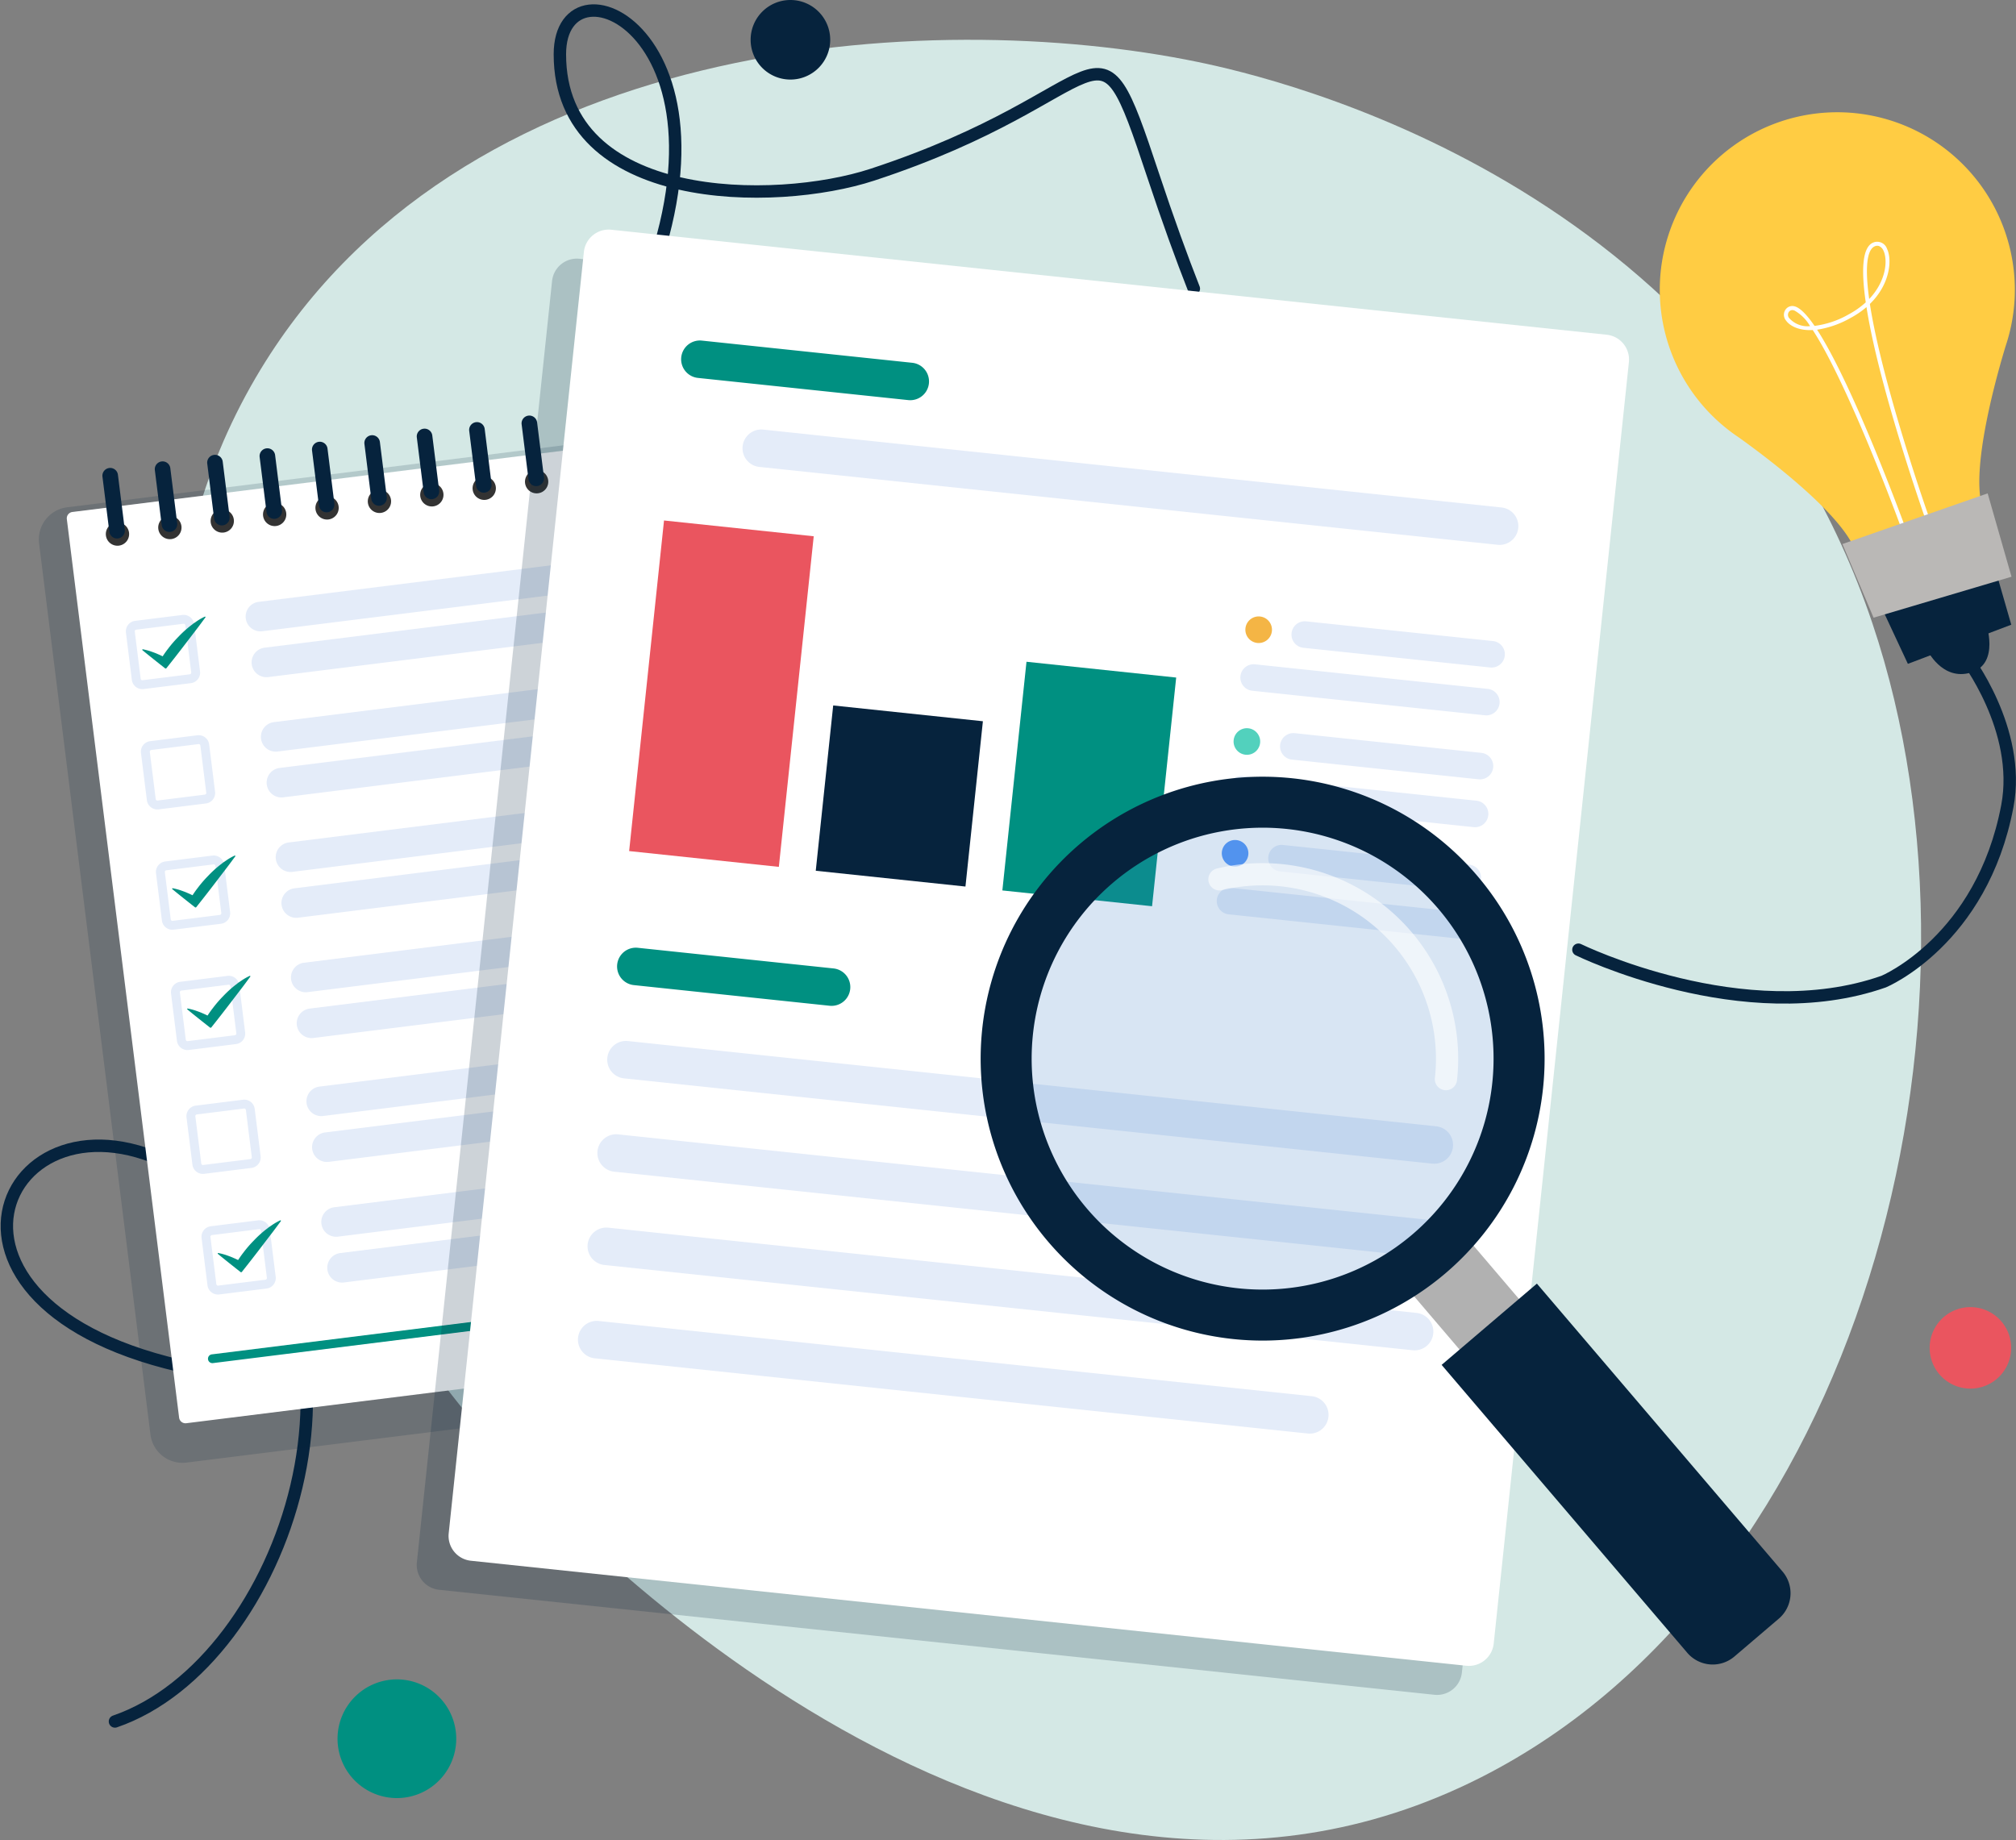
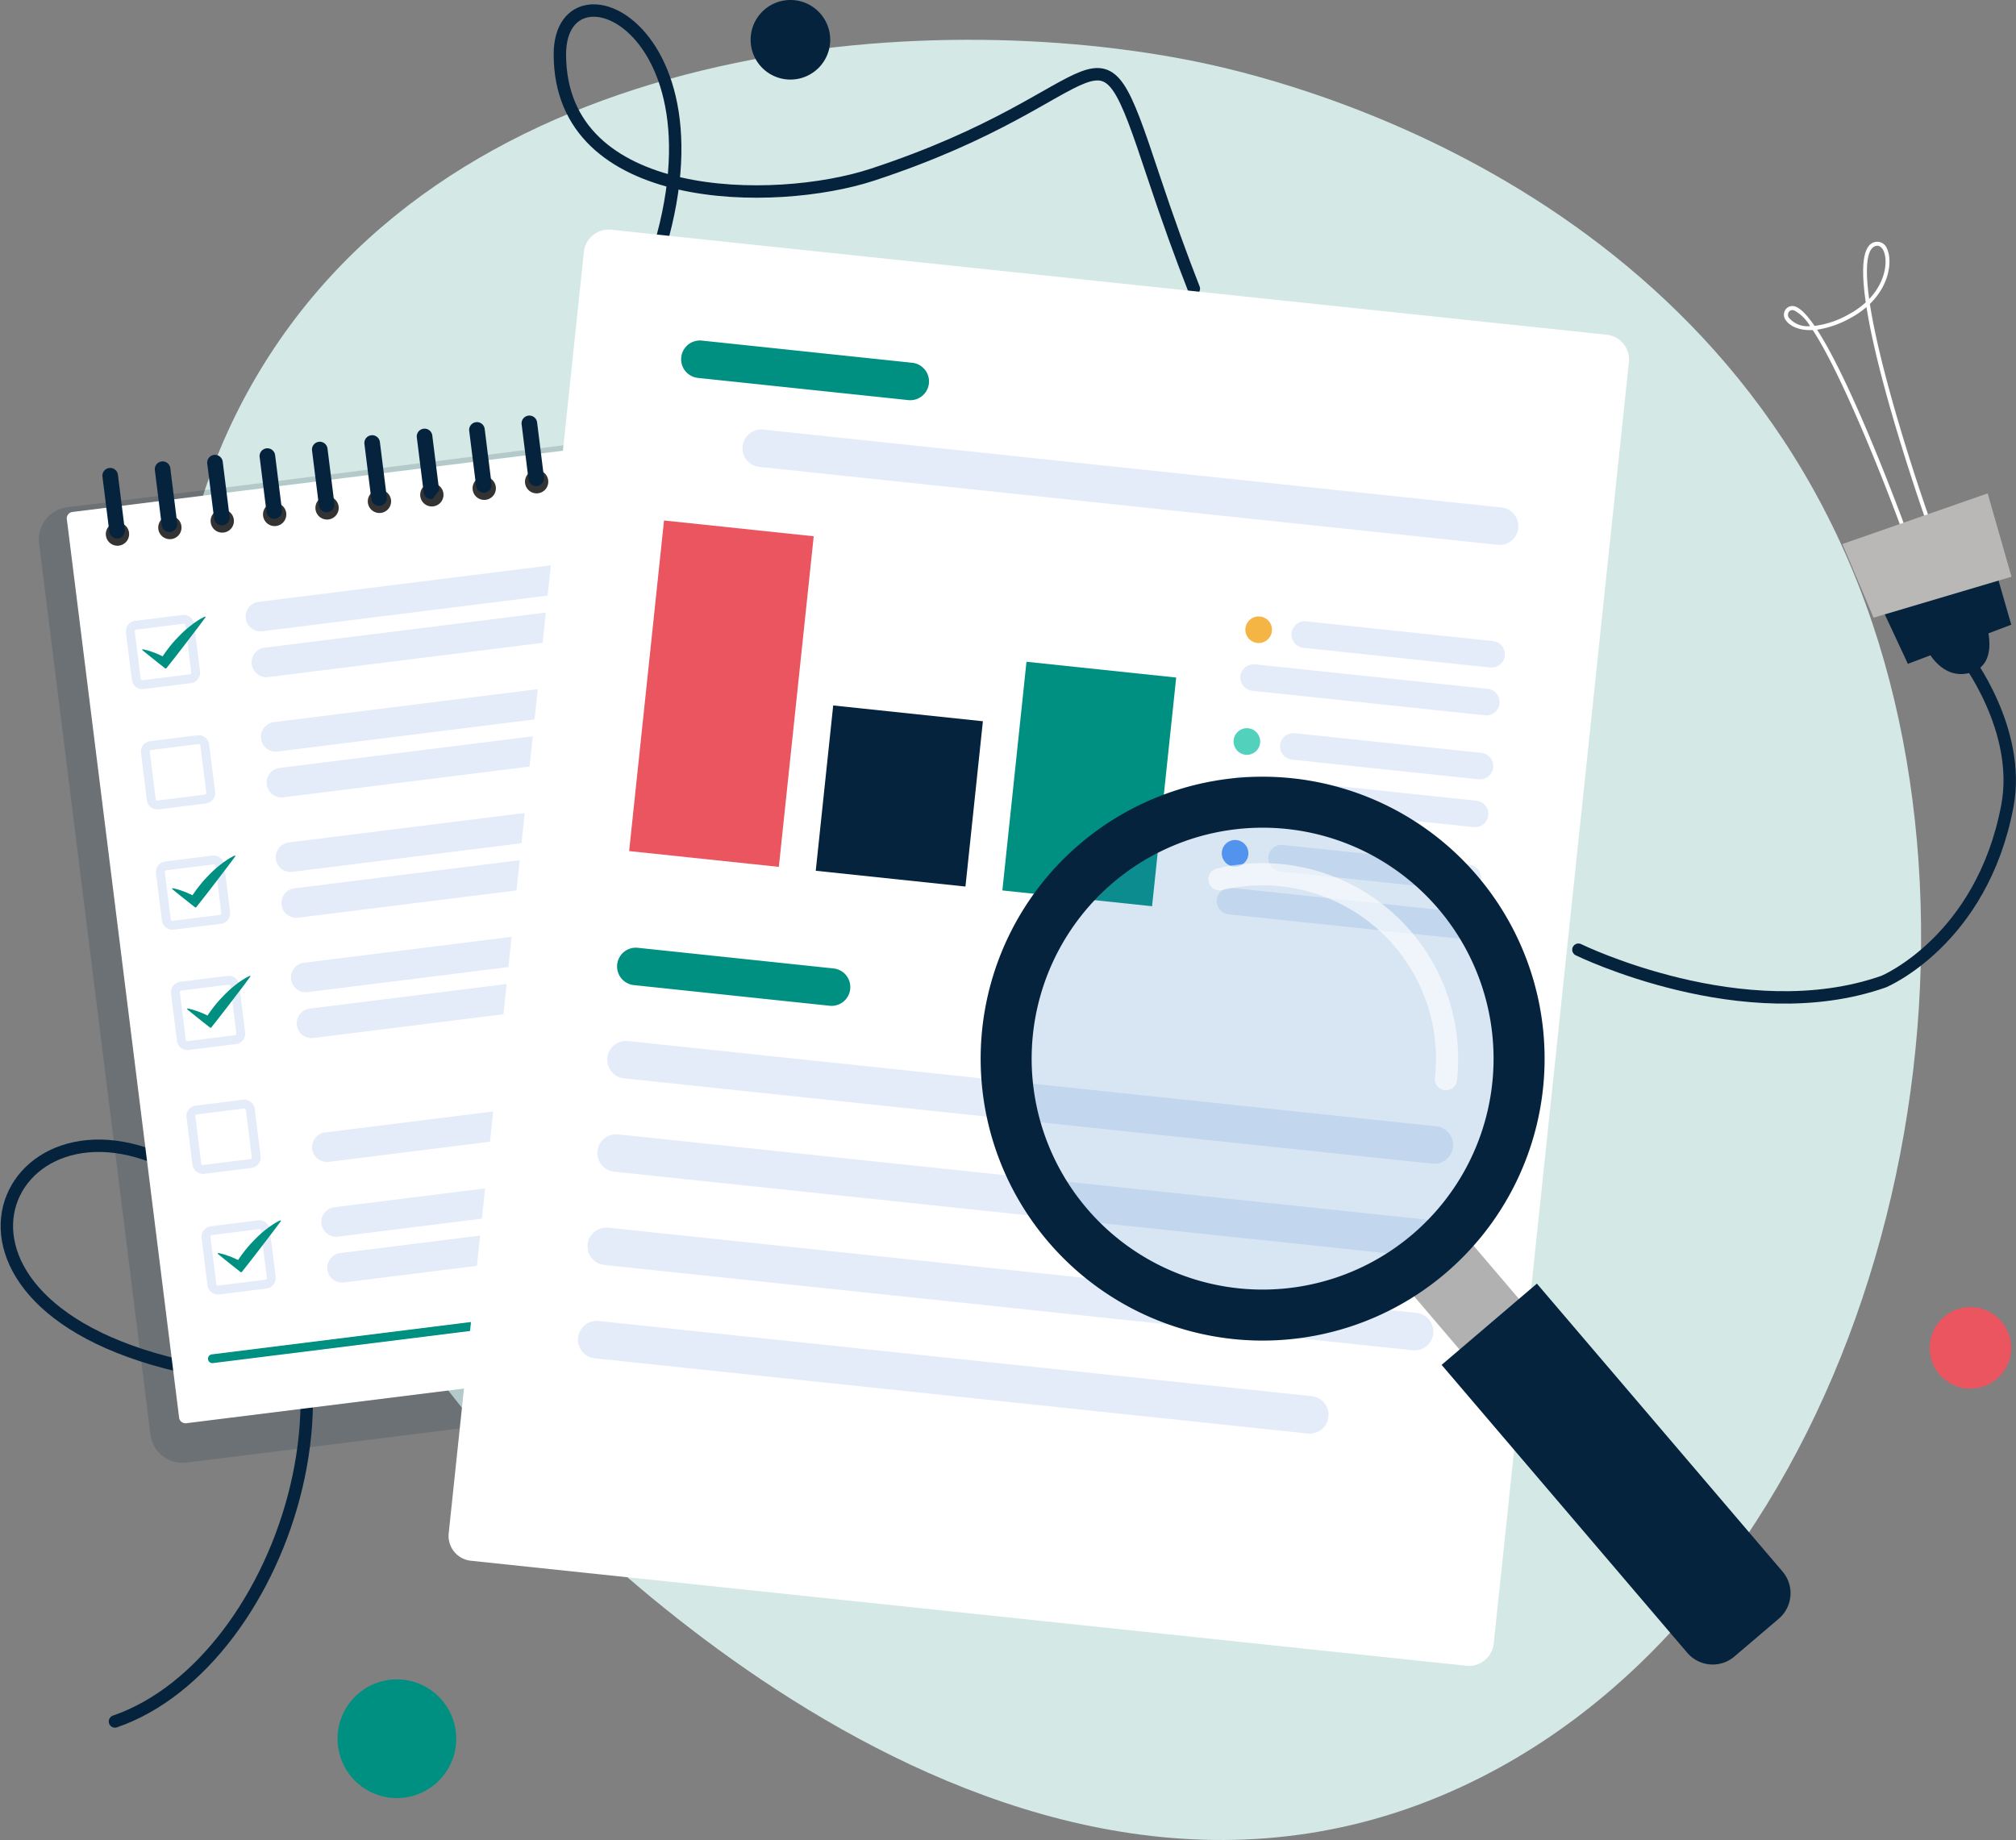
<svg xmlns="http://www.w3.org/2000/svg" width="324.822" height="296.496" viewBox="0 0 324.822 296.496">
  <rect x="0" y="0" width="324.822" height="296.496" fill="#808080" stroke="none" />
  <defs>
    <clipPath id="clip-path">
      <rect id="Rectangle_18292" data-name="Rectangle 18292" width="190.203" height="231.441" fill="#06233d" />
    </clipPath>
    <clipPath id="clip-path-2">
      <rect id="Rectangle_18296" data-name="Rectangle 18296" width="80.081" height="80.081" fill="none" />
    </clipPath>
    <clipPath id="clip-path-3">
      <rect id="Rectangle_18297" data-name="Rectangle 18297" width="40.268" height="36.594" fill="none" />
    </clipPath>
  </defs>
  <g id="Group_28236" data-name="Group 28236" transform="translate(-117.795 -147.736)">
    <g id="Group_28256" data-name="Group 28256" transform="translate(117.71 147.736)">
      <g id="Group_28252" data-name="Group 28252">
        <g id="Group_28255" data-name="Group 28255">
          <path id="Path_51474" data-name="Path 51474" d="M1088.369,1140.241c60.981-30.952,84.652-121.7,63.027-185.967-23.983-71.274-96.241-87.867-108.671-90.431-43.24-8.923-119.532-4.309-151.814,50.882-35.878,61.338,9.071,139.9,40.815,174.877,8.322,9.169,82.384,88.332,156.642,50.64" transform="translate(-849.633 -853.855)" fill="#d4e8e5" />
          <path id="Path_51475" data-name="Path 51475" d="M1670.338,812.917a6.411,6.411,0,1,1-6.411-6.411,6.411,6.411,0,0,1,6.411,6.411" transform="translate(-1536.488 -806.506)" fill="#06233d" />
          <path id="Path_51476" data-name="Path 51476" d="M3263.672,2579.393a6.565,6.565,0,1,1-6.565-6.565,6.565,6.565,0,0,1,6.565,6.565" transform="translate(-2939.548 -2362.197)" fill="#ea555f" />
          <path id="Path_51477" data-name="Path 51477" d="M1118.5,3085.411a9.563,9.563,0,1,1-9.563-9.563,9.563,9.563,0,0,1,9.563,9.563" transform="translate(-1044.904 -2805.232)" fill="#009081" />
          <path id="Path_51478" data-name="Path 51478" d="M727.255,2382.66c-11.838,7.113-29.26,12.823-51.032,6.45-42.633-12.478-20.257-49.9,9.282-27.2s12.208,76.081-15.521,85.61" transform="translate(-651.376 -2170.123)" fill="none" stroke="#06233d" stroke-linecap="round" stroke-width="2" />
          <path id="Path_51479" data-name="Path 51479" d="M1501.927,865.557c-1.926-4.9-4.135-10.955-6.593-18.362-9.546-28.768-5.514-13.025-45.225,0-15.6,5.116-50.328,5.116-50.328-19.41,0-17.394,32.512-2.432,11.533,43.047" transform="translate(-1309.487 -819.039)" fill="none" stroke="#06233d" stroke-linecap="round" stroke-width="2" />
          <path id="Path_51480" data-name="Path 51480" d="M2775.979,1740.827s26.647,13.056,49.183,5.141c0,0,15.817-6.582,19.926-28.276,2.342-12.366-6.779-24.117-6.779-24.117" transform="translate(-2521.576 -1587.792)" fill="none" stroke="#06233d" stroke-linecap="round" stroke-width="2" />
          <path id="Path_51481" data-name="Path 51481" d="M3246.868,1652.043s2.418,5.156,7.124,3.713,2.359-8.055,2.359-8.055" transform="translate(-2936.312 -1547.391)" fill="#06233d" />
          <path id="Path_51482" data-name="Path 51482" d="M3179.2,1568.45l4.995,10.7,16.66-6.306-3.035-10.538Z" transform="translate(-2876.71 -1472.178)" fill="#06233d" />
-           <path id="Path_51483" data-name="Path 51483" d="M2941.605,977.657a28.6,28.6,0,1,0-44.058,32.221l-.013-.006.07.048q.471.346.955.671c3.7,2.634,16.351,11.962,18.807,18.173l10.249-3.491,10.249-3.491c-1.845-6.419,2.477-21.529,3.8-25.875q.185-.554.347-1.115l.026-.081-.006.013a28.456,28.456,0,0,0-.427-17.066" transform="translate(-2618.417 -940.176)" fill="#ffcc43" />
          <path id="Path_51484" data-name="Path 51484" d="M3073.06,1180.3a.323.323,0,0,1-.2-.2c-2.805-7.721-9.775-25.452-14.571-32.755-2.345.124-3.75-.749-4.292-1.522a1.447,1.447,0,0,1,.106-2,1.335,1.335,0,0,1,1.265-.3c.9.236,2,1.383,3.215,3.15a14.749,14.749,0,0,0,5.538-1.878,13.4,13.4,0,0,0,2.712-1.917c-.737-5.1-.6-8.89,1.2-9.631a1.676,1.676,0,0,1,2.236,1.024c.812,1.7.537,5.646-2.77,8.867.422,2.749,1.156,6.288,2.327,10.842,2.462,9.572,5.915,19.949,7.567,24.573a.325.325,0,1,1-.612.218c-.108-.3-7.727-21.74-9.831-35.128a14.156,14.156,0,0,1-2.518,1.725,15.8,15.8,0,0,1-5.437,1.922c5.905,9.1,14.057,31.437,14.479,32.6a.325.325,0,0,1-.412.417m-17.738-36.116c-.038-.013-.076-.024-.113-.034a.688.688,0,0,0-.675.157.816.816,0,0,0,0,1.147,3.951,3.951,0,0,0,3.325,1.253,6.729,6.729,0,0,0-2.532-2.524m13.644-10.382a.94.94,0,0,0-.687.043c-.85.351-1.8,2.041-.9,8.492,2.766-2.914,3.01-6.3,2.3-7.789a1.389,1.389,0,0,0-.716-.745" transform="translate(-2766.134 -1094.16)" fill="#fff" />
          <path id="Path_51486" data-name="Path 51486" d="M3132.68,1481.372l5.019,11.868,22.225-6.6-3.844-13.432Z" transform="translate(-2835.74 -1393.706)" fill="#bab8b6" />
          <path id="Path_51488" data-name="Path 51488" d="M835.791,1523.891l-116.226,14.521a5.212,5.212,0,0,1-5.8-4.512l-17.944-143.62a5.212,5.212,0,0,1,4.512-5.8l116.226-14.522a5.212,5.212,0,0,1,5.8,4.512L840.3,1518.09a5.212,5.212,0,0,1-4.512,5.8" transform="translate(-689.438 -1302.732)" fill="rgba(6,35,61,0.16)" />
          <path id="Path_51489" data-name="Path 51489" d="M867.521,1524.97,752.793,1539.3a1.036,1.036,0,0,1-1.153-.9l-18.09-144.785a1.036,1.036,0,0,1,.9-1.154l114.727-14.334a1.036,1.036,0,0,1,1.153.9l18.09,144.785a1.036,1.036,0,0,1-.9,1.154" transform="translate(-722.696 -1309.961)" fill="#fff" />
          <path id="Path_51490" data-name="Path 51490" d="M823.827,1648.4l-7.609.95a1.7,1.7,0,0,1-1.9-1.478l-.951-7.609a1.705,1.705,0,0,1,1.478-1.9l7.609-.951a1.7,1.7,0,0,1,1.9,1.479l.951,7.609a1.7,1.7,0,0,1-1.478,1.9m-8.8-8.618a.272.272,0,0,0-.236.3l.951,7.609a.272.272,0,0,0,.3.236l7.609-.951a.272.272,0,0,0,.236-.3l-.951-7.609a.272.272,0,0,0-.3-.237Z" transform="translate(-792.99 -1538.318)" fill="#e4ecf9" />
          <path id="Path_51491" data-name="Path 51491" d="M844.138,1810.967l-7.609.951a1.7,1.7,0,0,1-1.9-1.478l-.951-7.609a1.7,1.7,0,0,1,1.478-1.9l7.609-.951a1.7,1.7,0,0,1,1.9,1.479l.951,7.609a1.7,1.7,0,0,1-1.478,1.9m-8.8-8.618a.273.273,0,0,0-.236.3l.951,7.609a.272.272,0,0,0,.3.236l7.609-.951a.272.272,0,0,0,.236-.3l-.951-7.609a.272.272,0,0,0-.3-.237Z" transform="translate(-810.879 -1681.497)" fill="#e4ecf9" />
          <path id="Path_51492" data-name="Path 51492" d="M864.449,1973.533l-7.609.951a1.7,1.7,0,0,1-1.9-1.478l-.951-7.609a1.7,1.7,0,0,1,1.479-1.9l7.609-.951a1.7,1.7,0,0,1,1.9,1.479l.951,7.609a1.7,1.7,0,0,1-1.478,1.9m-8.8-8.618a.272.272,0,0,0-.236.3l.951,7.609a.272.272,0,0,0,.3.236l7.609-.951a.272.272,0,0,0,.236-.3l-.951-7.609a.272.272,0,0,0-.3-.237Z" transform="translate(-828.768 -1824.677)" fill="#e4ecf9" />
          <path id="Path_51493" data-name="Path 51493" d="M884.761,2136.1l-7.609.951a1.7,1.7,0,0,1-1.9-1.478l-.951-7.609a1.705,1.705,0,0,1,1.478-1.9l7.609-.951a1.7,1.7,0,0,1,1.9,1.478l.951,7.609a1.7,1.7,0,0,1-1.478,1.9m-8.8-8.618a.273.273,0,0,0-.236.3l.951,7.609a.272.272,0,0,0,.3.236l7.609-.951a.272.272,0,0,0,.236-.3l-.951-7.609a.272.272,0,0,0-.3-.237Z" transform="translate(-846.658 -1967.858)" fill="#e4ecf9" />
          <path id="Path_51494" data-name="Path 51494" d="M845.627,1639.748l-.036.017a9.617,9.617,0,0,0-1.211.69l-.56.38-.525.407a17.835,17.835,0,0,0-1.929,1.764,19.224,19.224,0,0,0-1.685,1.954c-.3.381-.571.776-.838,1.178-.254-.127-.514-.247-.781-.358-.361-.169-.753-.3-1.138-.439a9.866,9.866,0,0,0-1.226-.326l-.04-.007a.082.082,0,0,0-.067.145c1.2.991,2.424,1.956,3.647,2.92a.153.153,0,0,0,.214-.027c1.07-1.344,2.13-2.7,3.167-4.065l1.566-2.046c.527-.678,1.028-1.376,1.544-2.063a.082.082,0,0,0-.1-.124" transform="translate(-812.55 -1540.378)" fill="#009081" />
          <path id="Path_51495" data-name="Path 51495" d="M885.966,1962.608l-.036.017a9.639,9.639,0,0,0-1.211.69l-.56.38-.525.407a17.837,17.837,0,0,0-1.929,1.764,19.2,19.2,0,0,0-1.685,1.954c-.3.381-.571.776-.838,1.179-.255-.127-.514-.247-.781-.358-.361-.169-.753-.3-1.138-.439a9.829,9.829,0,0,0-1.226-.325l-.04-.007a.082.082,0,0,0-.067.145c1.2.991,2.424,1.956,3.647,2.92a.153.153,0,0,0,.214-.027c1.07-1.344,2.13-2.7,3.167-4.065l1.566-2.046c.527-.678,1.028-1.376,1.543-2.063a.082.082,0,0,0-.1-.124" transform="translate(-848.078 -1824.737)" fill="#009081" />
          <path id="Path_51496" data-name="Path 51496" d="M906.277,2125.173l-.036.017a9.639,9.639,0,0,0-1.211.69l-.56.38-.525.407a17.812,17.812,0,0,0-1.929,1.764,19.184,19.184,0,0,0-1.685,1.954c-.3.38-.571.776-.838,1.178-.255-.126-.514-.247-.781-.358-.361-.169-.753-.3-1.138-.439a9.783,9.783,0,0,0-1.226-.325l-.04-.008a.082.082,0,0,0-.067.145c1.2.991,2.424,1.956,3.647,2.92a.153.153,0,0,0,.214-.027c1.07-1.344,2.13-2.7,3.167-4.065l1.566-2.046c.527-.678,1.028-1.376,1.544-2.063a.083.083,0,0,0-.1-.124" transform="translate(-865.967 -1967.917)" fill="#009081" />
          <path id="Path_51497" data-name="Path 51497" d="M1056.525,1542.153l-78.477,9.805a2.387,2.387,0,1,1-.592-4.737l78.477-9.805a2.387,2.387,0,1,1,.592,4.737" transform="translate(-935.682 -1450.24)" fill="#e4ecf9" />
          <path id="Path_51498" data-name="Path 51498" d="M1064.265,1604.1l-78.477,9.805a2.387,2.387,0,0,1-.592-4.737l78.477-9.8a2.387,2.387,0,1,1,.592,4.737" transform="translate(-942.499 -1504.798)" fill="#e4ecf9" />
          <path id="Path_51499" data-name="Path 51499" d="M1076.836,1704.719l-78.477,9.805a2.387,2.387,0,0,1-.592-4.737l78.477-9.805a2.387,2.387,0,1,1,.592,4.737" transform="translate(-953.571 -1593.42)" fill="#e4ecf9" />
          <path id="Path_51500" data-name="Path 51500" d="M1084.576,1766.664l-78.477,9.8a2.387,2.387,0,0,1-.592-4.737l78.477-9.805a2.387,2.387,0,1,1,.592,4.737" transform="translate(-960.388 -1647.978)" fill="#e4ecf9" />
          <path id="Path_51501" data-name="Path 51501" d="M1097.148,1867.284l-78.477,9.805a2.387,2.387,0,1,1-.592-4.737l78.477-9.805a2.387,2.387,0,0,1,.592,4.737" transform="translate(-971.461 -1736.599)" fill="#e4ecf9" />
          <path id="Path_51502" data-name="Path 51502" d="M1104.887,1929.229l-78.477,9.805a2.387,2.387,0,1,1-.592-4.737l78.477-9.805a2.387,2.387,0,0,1,.592,4.737" transform="translate(-978.277 -1791.158)" fill="#e4ecf9" />
          <path id="Path_51503" data-name="Path 51503" d="M1117.459,2029.85l-78.477,9.805a2.387,2.387,0,0,1-.592-4.737l78.477-9.805a2.387,2.387,0,1,1,.592,4.737" transform="translate(-989.35 -1879.78)" fill="#e4ecf9" />
          <path id="Path_51504" data-name="Path 51504" d="M1125.2,2091.795l-78.477,9.805a2.387,2.387,0,0,1-.592-4.737l78.477-9.805a2.387,2.387,0,1,1,.592,4.737" transform="translate(-996.166 -1934.338)" fill="#e4ecf9" />
          <path id="Path_51505" data-name="Path 51505" d="M926.037,2466.459l-7.609.951a1.7,1.7,0,0,1-1.9-1.478l-.951-7.609a1.705,1.705,0,0,1,1.479-1.9l7.609-.951a1.7,1.7,0,0,1,1.9,1.479l.951,7.609a1.7,1.7,0,0,1-1.478,1.9m-8.8-8.618a.273.273,0,0,0-.236.3l.951,7.609a.272.272,0,0,0,.3.236l7.609-.951a.272.272,0,0,0,.236-.3l-.951-7.609a.273.273,0,0,0-.3-.237Z" transform="translate(-883.012 -2258.823)" fill="#e4ecf9" />
          <path id="Path_51506" data-name="Path 51506" d="M947.553,2455.534l-.036.017a9.61,9.61,0,0,0-1.211.69l-.56.38-.525.407a17.812,17.812,0,0,0-1.929,1.764,19.193,19.193,0,0,0-1.685,1.954c-.3.381-.571.776-.838,1.179-.254-.127-.514-.247-.781-.358-.361-.169-.753-.3-1.138-.439a9.789,9.789,0,0,0-1.226-.325l-.04-.008a.082.082,0,0,0-.067.145c1.2.991,2.424,1.956,3.647,2.92a.154.154,0,0,0,.214-.027c1.07-1.344,2.13-2.7,3.167-4.065l1.566-2.046c.527-.678,1.028-1.376,1.544-2.063a.082.082,0,0,0-.1-.124" transform="translate(-902.321 -2258.883)" fill="#009081" />
          <path id="Path_51507" data-name="Path 51507" d="M1158.735,2360.211l-78.477,9.805a2.387,2.387,0,1,1-.592-4.737l78.477-9.805a2.387,2.387,0,1,1,.592,4.737" transform="translate(-1025.703 -2170.746)" fill="#e4ecf9" />
          <path id="Path_51508" data-name="Path 51508" d="M1166.474,2422.156,1088,2431.961a2.387,2.387,0,0,1-.592-4.737l78.477-9.805a2.387,2.387,0,0,1,.592,4.737" transform="translate(-1032.52 -2225.303)" fill="#e4ecf9" />
          <path id="Path_51509" data-name="Path 51509" d="M905.671,2303.462l-7.609.951a1.7,1.7,0,0,1-1.9-1.478l-.951-7.609a1.705,1.705,0,0,1,1.478-1.9l7.609-.951a1.7,1.7,0,0,1,1.9,1.478l.951,7.609a1.7,1.7,0,0,1-1.478,1.9m-8.8-8.618a.272.272,0,0,0-.236.3l.951,7.609a.272.272,0,0,0,.3.236l7.609-.951a.272.272,0,0,0,.236-.3l-.951-7.609a.272.272,0,0,0-.3-.237Z" transform="translate(-865.074 -2115.263)" fill="#e4ecf9" />
-           <path id="Path_51510" data-name="Path 51510" d="M1138.37,2197.213l-78.477,9.805a2.387,2.387,0,0,1-.592-4.737l78.477-9.8a2.387,2.387,0,1,1,.592,4.737" transform="translate(-1007.768 -2027.185)" fill="#e4ecf9" />
          <path id="Path_51511" data-name="Path 51511" d="M1146.109,2259.158l-78.477,9.805a2.386,2.386,0,0,1-2.664-2.072h0a2.387,2.387,0,0,1,2.072-2.664l78.477-9.805a2.387,2.387,0,1,1,.592,4.737" transform="translate(-1014.583 -2081.743)" fill="#e4ecf9" />
          <path id="Path_51512" data-name="Path 51512" d="M1029.032,2529.191l-103.873,12.978a.709.709,0,1,1-.176-1.407l103.873-12.978a.709.709,0,0,1,.176,1.407" transform="translate(-890.761 -2322.52)" fill="#009081" />
          <path id="Path_51513" data-name="Path 51513" d="M790.031,1514.113a1.876,1.876,0,1,1-2.094-1.629,1.877,1.877,0,0,1,2.094,1.629" transform="translate(-769.157 -1428.284)" fill="#333" />
          <path id="Path_51514" data-name="Path 51514" d="M784.164,1450.19h0a1.26,1.26,0,0,1-1.4-1.091l-1.107-8.859a1.256,1.256,0,1,1,2.493-.312l1.107,8.859a1.26,1.26,0,0,1-1.091,1.4" transform="translate(-765.064 -1363.425)" fill="#06233d" />
          <path id="Path_51515" data-name="Path 51515" d="M860.823,1505.268a1.876,1.876,0,1,1-2.095-1.629,1.876,1.876,0,0,1,2.095,1.629" transform="translate(-831.506 -1420.494)" fill="#333" />
          <path id="Path_51516" data-name="Path 51516" d="M854.956,1441.345h0a1.259,1.259,0,0,1-1.4-1.091l-1.107-8.859a1.256,1.256,0,1,1,2.493-.311l1.107,8.859a1.26,1.26,0,0,1-1.091,1.4" transform="translate(-827.414 -1355.635)" fill="#06233d" />
          <path id="Path_51517" data-name="Path 51517" d="M931.615,1496.423a1.876,1.876,0,1,1-2.095-1.629,1.876,1.876,0,0,1,2.095,1.629" transform="translate(-893.856 -1412.704)" fill="#333" />
          <path id="Path_51518" data-name="Path 51518" d="M925.747,1432.5h0a1.26,1.26,0,0,1-1.4-1.091l-1.107-8.859a1.256,1.256,0,1,1,2.493-.312l1.107,8.859a1.26,1.26,0,0,1-1.091,1.4" transform="translate(-889.763 -1347.845)" fill="#06233d" />
          <path id="Path_51519" data-name="Path 51519" d="M1002.407,1487.579a1.876,1.876,0,1,1-2.095-1.629,1.877,1.877,0,0,1,2.095,1.629" transform="translate(-956.206 -1404.914)" fill="#333" />
          <path id="Path_51520" data-name="Path 51520" d="M996.539,1423.656h0a1.26,1.26,0,0,1-1.4-1.091l-1.107-8.859a1.256,1.256,0,1,1,2.493-.311l1.107,8.859a1.26,1.26,0,0,1-1.091,1.4" transform="translate(-952.113 -1340.055)" fill="#06233d" />
          <path id="Path_51521" data-name="Path 51521" d="M1073.2,1478.734a1.876,1.876,0,1,1-2.095-1.629,1.876,1.876,0,0,1,2.095,1.629" transform="translate(-1018.556 -1397.124)" fill="#333" />
          <path id="Path_51522" data-name="Path 51522" d="M1067.33,1414.811h0a1.26,1.26,0,0,1-1.4-1.091l-1.107-8.859a1.256,1.256,0,0,1,2.493-.312l1.107,8.859a1.26,1.26,0,0,1-1.091,1.4" transform="translate(-1014.462 -1332.265)" fill="#06233d" />
          <path id="Path_51523" data-name="Path 51523" d="M1143.99,1469.889a1.876,1.876,0,1,1-2.095-1.629,1.877,1.877,0,0,1,2.095,1.629" transform="translate(-1080.906 -1389.334)" fill="#333" />
          <path id="Path_51524" data-name="Path 51524" d="M1138.122,1405.966h0a1.26,1.26,0,0,1-1.4-1.091l-1.107-8.859a1.256,1.256,0,1,1,2.493-.311l1.107,8.859a1.26,1.26,0,0,1-1.091,1.4" transform="translate(-1076.813 -1324.475)" fill="#06233d" />
          <path id="Path_51525" data-name="Path 51525" d="M1214.781,1461.044a1.876,1.876,0,1,1-2.095-1.629,1.877,1.877,0,0,1,2.095,1.629" transform="translate(-1143.255 -1381.543)" fill="#333" />
-           <path id="Path_51526" data-name="Path 51526" d="M1208.914,1397.121h0a1.26,1.26,0,0,1-1.4-1.091l-1.107-8.859a1.256,1.256,0,1,1,2.493-.311l1.107,8.859a1.26,1.26,0,0,1-1.091,1.4" transform="translate(-1139.163 -1316.685)" fill="#06233d" />
+           <path id="Path_51526" data-name="Path 51526" d="M1208.914,1397.121h0a1.26,1.26,0,0,1-1.4-1.091l-1.107-8.859a1.256,1.256,0,1,1,2.493-.311l1.107,8.859" transform="translate(-1139.163 -1316.685)" fill="#06233d" />
          <path id="Path_51527" data-name="Path 51527" d="M1285.573,1452.2a1.876,1.876,0,1,1-2.094-1.629,1.877,1.877,0,0,1,2.094,1.629" transform="translate(-1205.605 -1373.753)" fill="#333" />
          <path id="Path_51528" data-name="Path 51528" d="M1279.705,1388.276h0a1.26,1.26,0,0,1-1.4-1.091l-1.107-8.859a1.256,1.256,0,1,1,2.493-.311l1.107,8.859a1.26,1.26,0,0,1-1.091,1.4" transform="translate(-1201.512 -1308.894)" fill="#06233d" />
          <path id="Path_51529" data-name="Path 51529" d="M1356.365,1443.354a1.876,1.876,0,1,1-2.094-1.629,1.877,1.877,0,0,1,2.094,1.629" transform="translate(-1267.955 -1365.963)" fill="#333" />
          <path id="Path_51530" data-name="Path 51530" d="M1350.5,1379.431h0a1.26,1.26,0,0,1-1.4-1.091l-1.107-8.859a1.256,1.256,0,1,1,2.493-.312l1.107,8.859a1.26,1.26,0,0,1-1.091,1.4" transform="translate(-1263.862 -1301.104)" fill="#06233d" />
          <path id="Path_51531" data-name="Path 51531" d="M1427.156,1434.51a1.876,1.876,0,1,1-2.095-1.629,1.876,1.876,0,0,1,2.095,1.629" transform="translate(-1330.305 -1358.173)" fill="#333" />
          <path id="Path_51532" data-name="Path 51532" d="M1421.288,1370.587h0a1.26,1.26,0,0,1-1.4-1.091l-1.107-8.859a1.256,1.256,0,1,1,2.493-.311l1.107,8.859a1.26,1.26,0,0,1-1.091,1.4" transform="translate(-1326.212 -1293.315)" fill="#474747" />
          <path id="Path_51533" data-name="Path 51533" d="M1497.948,1425.665a1.876,1.876,0,1,1-2.095-1.629,1.877,1.877,0,0,1,2.095,1.629" transform="translate(-1392.655 -1350.383)" fill="#333" />
          <path id="Path_51534" data-name="Path 51534" d="M1492.08,1361.742h0a1.26,1.26,0,0,1-1.4-1.091l-1.107-8.859a1.256,1.256,0,0,1,2.493-.312l1.107,8.859a1.26,1.26,0,0,1-1.091,1.4" transform="translate(-1388.562 -1285.524)" fill="#474747" />
          <path id="Path_51535" data-name="Path 51535" d="M1568.739,1416.82a1.876,1.876,0,1,1-2.095-1.629,1.876,1.876,0,0,1,2.095,1.629" transform="translate(-1455.004 -1342.593)" fill="#333" />
          <path id="Path_51536" data-name="Path 51536" d="M1562.872,1352.9h0a1.26,1.26,0,0,1-1.4-1.091l-1.107-8.859a1.256,1.256,0,1,1,2.493-.312l1.107,8.859a1.26,1.26,0,0,1-1.091,1.4" transform="translate(-1450.912 -1277.734)" fill="#474747" />
          <path id="Path_51537" data-name="Path 51537" d="M1639.531,1407.975a1.876,1.876,0,1,1-2.094-1.629,1.876,1.876,0,0,1,2.094,1.629" transform="translate(-1517.354 -1334.803)" fill="#333" />
          <path id="Path_51538" data-name="Path 51538" d="M1633.663,1344.052h0a1.26,1.26,0,0,1-1.4-1.091l-1.107-8.859a1.256,1.256,0,1,1,2.493-.311l1.107,8.859a1.26,1.26,0,0,1-1.091,1.4" transform="translate(-1513.261 -1269.944)" fill="#474747" />
          <g id="Group_28244" data-name="Group 28244" transform="translate(67.233 41.677)" opacity="0.2" style="mix-blend-mode: multiply;isolation: isolate">
            <g id="Group_28243" data-name="Group 28243">
              <g id="Group_28242" data-name="Group 28242" clip-path="url(#clip-path)">
-                 <path id="Path_51539" data-name="Path 51539" d="M1354.282,1201.086l-160.376-16.918a4.022,4.022,0,0,0-4.422,3.578L1167.7,1394.225a4.022,4.022,0,0,0,3.578,4.422l160.376,16.918a4.023,4.023,0,0,0,4.422-3.578l21.781-206.479a4.023,4.023,0,0,0-3.578-4.422" transform="translate(-1167.681 -1184.146)" fill="#06233d" />
-               </g>
+                 </g>
            </g>
          </g>
          <path id="Path_51540" data-name="Path 51540" d="M1413.346,1348.188l-160.376-16.918a4.022,4.022,0,0,1-3.578-4.422l21.781-206.479a4.022,4.022,0,0,1,4.422-3.578l160.376,16.918a4.022,4.022,0,0,1,3.578,4.422l-21.781,206.479a4.022,4.022,0,0,1-4.422,3.578" transform="translate(-1177.012 -1079.771)" fill="#fff" />
          <rect id="Rectangle_18293" data-name="Rectangle 18293" width="53.568" height="24.254" transform="translate(101.454 137.143) rotate(-83.978)" fill="#ea555f" />
          <rect id="Rectangle_18294" data-name="Rectangle 18294" width="26.784" height="24.254" transform="translate(131.521 140.314) rotate(-83.978)" fill="#06233d" />
          <rect id="Rectangle_18295" data-name="Rectangle 18295" width="37.054" height="24.254" transform="translate(161.588 143.486) rotate(-83.978)" fill="#009081" />
          <path id="Path_51541" data-name="Path 51541" d="M2330.274,1641.851a2.142,2.142,0,1,1-1.905-2.354,2.142,2.142,0,0,1,1.905,2.354" transform="translate(-2125.259 -1540.153)" fill="#f4b545" />
          <path id="Path_51542" data-name="Path 51542" d="M2420.5,1653.522l-30.067-3.172a2.142,2.142,0,1,1,.449-4.26l30.067,3.172a2.141,2.141,0,1,1-.449,4.259" transform="translate(-2180.315 -1545.962)" fill="#e4ecf9" />
          <path id="Path_51543" data-name="Path 51543" d="M2358.626,1712.326l-37.521-3.958a2.141,2.141,0,0,1,.45-4.259l37.521,3.958a2.142,2.142,0,0,1-.449,4.26" transform="translate(-2119.256 -1597.06)" fill="#e4ecf9" />
          <path id="Path_51544" data-name="Path 51544" d="M2314.34,1792.9a2.142,2.142,0,1,1-1.905-2.354,2.142,2.142,0,0,1,1.905,2.354" transform="translate(-2111.224 -1673.19)" fill="#52d1bd" />
          <path id="Path_51545" data-name="Path 51545" d="M2404.563,1804.573,2374.5,1801.4a2.142,2.142,0,0,1,.449-4.26l30.067,3.172a2.142,2.142,0,1,1-.449,4.26" transform="translate(-2166.281 -1678.999)" fill="#e4ecf9" />
          <path id="Path_51546" data-name="Path 51546" d="M2342.692,1863.375l-37.521-3.958a2.142,2.142,0,1,1,.449-4.259l37.521,3.958a2.142,2.142,0,1,1-.449,4.259" transform="translate(-2105.222 -1730.097)" fill="#e4ecf9" />
          <path id="Path_51547" data-name="Path 51547" d="M2298.406,1943.949a2.142,2.142,0,1,1-1.905-2.354,2.142,2.142,0,0,1,1.905,2.354" transform="translate(-2097.19 -1806.226)" fill="#5899f9" />
          <path id="Path_51548" data-name="Path 51548" d="M2388.63,1955.621l-30.067-3.172a2.142,2.142,0,0,1,.449-4.26l30.067,3.172a2.142,2.142,0,0,1-.449,4.26" transform="translate(-2152.247 -1812.035)" fill="#e4ecf9" />
          <path id="Path_51549" data-name="Path 51549" d="M2326.758,2014.424l-37.521-3.958a2.141,2.141,0,1,1,.449-4.259l37.521,3.958a2.142,2.142,0,1,1-.449,4.26" transform="translate(-2091.188 -1863.133)" fill="#e4ecf9" />
          <path id="Path_51550" data-name="Path 51550" d="M1511.345,2096.467l-31.574-3.331a3.023,3.023,0,1,1,.634-6.013l31.574,3.331a3.024,3.024,0,0,1-.635,6.014" transform="translate(-1377.555 -1934.396)" fill="#009081" />
          <path id="Path_51551" data-name="Path 51551" d="M1596.7,2232.943,1466.473,2219.2a3.023,3.023,0,0,1,.634-6.013l130.232,13.738a3.023,3.023,0,0,1-.634,6.013" transform="translate(-1365.843 -2045.432)" fill="#e4ecf9" />
          <path id="Path_51552" data-name="Path 51552" d="M1583.406,2359.013l-130.232-13.738a3.033,3.033,0,0,1-2.69-3.324h0a3.032,3.032,0,0,1,3.324-2.69L1584.04,2353a3.023,3.023,0,1,1-.634,6.013" transform="translate(-1354.13 -2156.468)" fill="#e4ecf9" />
          <path id="Path_51553" data-name="Path 51553" d="M1570.106,2485.082l-130.232-13.738a3.032,3.032,0,0,1-2.69-3.324h0a3.033,3.033,0,0,1,3.324-2.689l130.232,13.738a3.023,3.023,0,0,1-.634,6.013" transform="translate(-1342.416 -2267.504)" fill="#e4ecf9" />
          <path id="Path_51554" data-name="Path 51554" d="M1541.46,2609.532l-114.885-12.119a3.024,3.024,0,0,1,.635-6.014l114.885,12.119a3.024,3.024,0,1,1-.634,6.014" transform="translate(-1330.703 -2378.539)" fill="#e4ecf9" />
          <path id="Path_51555" data-name="Path 51555" d="M1600.217,1276.211l-33.892-3.575a3.023,3.023,0,0,1,.635-6.013l33.892,3.575a3.023,3.023,0,1,1-.634,6.013" transform="translate(-1453.788 -1211.739)" fill="#009081" />
          <path id="Path_51556" data-name="Path 51556" d="M1768.2,1405.469l-118.957-12.549a3.023,3.023,0,1,1,.634-6.013l118.957,12.549a3.023,3.023,0,0,1-.635,6.013" transform="translate(-1526.815 -1317.681)" fill="#e4ecf9" />
          <g id="Group_28247" data-name="Group 28247" transform="translate(163.486 130.55)" opacity="0.2" style="mix-blend-mode: multiply;isolation: isolate">
            <g id="Group_28246" data-name="Group 28246">
              <g id="Group_28245" data-name="Group 28245" clip-path="url(#clip-path-2)">
                <path id="Path_51557" data-name="Path 51557" d="M2054.912,1901.3a40.04,40.04,0,1,1-41.33,38.707,40.04,40.04,0,0,1,41.33-38.707" transform="translate(-2013.56 -1901.282)" fill="#3a7ec1" />
              </g>
            </g>
          </g>
          <g id="Group_28250" data-name="Group 28250" transform="translate(194.763 139.086)" opacity="0.6">
            <g id="Group_28249" data-name="Group 28249">
              <g id="Group_28248" data-name="Group 28248" clip-path="url(#clip-path-3)">
                <path id="Path_51558" data-name="Path 51558" d="M2314.189,2009.45a1.669,1.669,0,0,1-.249-.01,1.789,1.789,0,0,1-1.584-1.975q.12-1.082.157-2.189a27.946,27.946,0,0,0-34.461-28.064,1.791,1.791,0,0,1-.84-3.482,31.532,31.532,0,0,1,38.88,31.664q-.04,1.245-.176,2.462a1.79,1.79,0,0,1-1.728,1.594" transform="translate(-2275.841 -1972.858)" fill="#fff" />
              </g>
            </g>
          </g>
          <rect id="Rectangle_18298" data-name="Rectangle 18298" width="12.579" height="16.806" transform="matrix(0.761, -0.649, 0.649, 0.761, 225.93, 206.542)" fill="#b1b1b1" />
          <path id="Path_51559" data-name="Path 51559" d="M1984.309,1866.94a45.432,45.432,0,1,0,64.056,5.082,45.433,45.433,0,0,0-64.056-5.082m57.8,10.418a37.212,37.212,0,1,1-52.467-4.165,37.2,37.2,0,0,1,52.467,4.165" transform="translate(-1810.274 -1730.912)" fill="#06233d" />
          <path id="Path_51560" data-name="Path 51560" d="M2645.481,2595.041l-7.153,6.1a5.387,5.387,0,0,1-7.595-.6l-39.58-46.395,15.349-13.094,39.58,46.395a5.387,5.387,0,0,1-.6,7.594" transform="translate(-2358.791 -2334.21)" fill="#06233d" />
        </g>
      </g>
    </g>
  </g>
</svg>